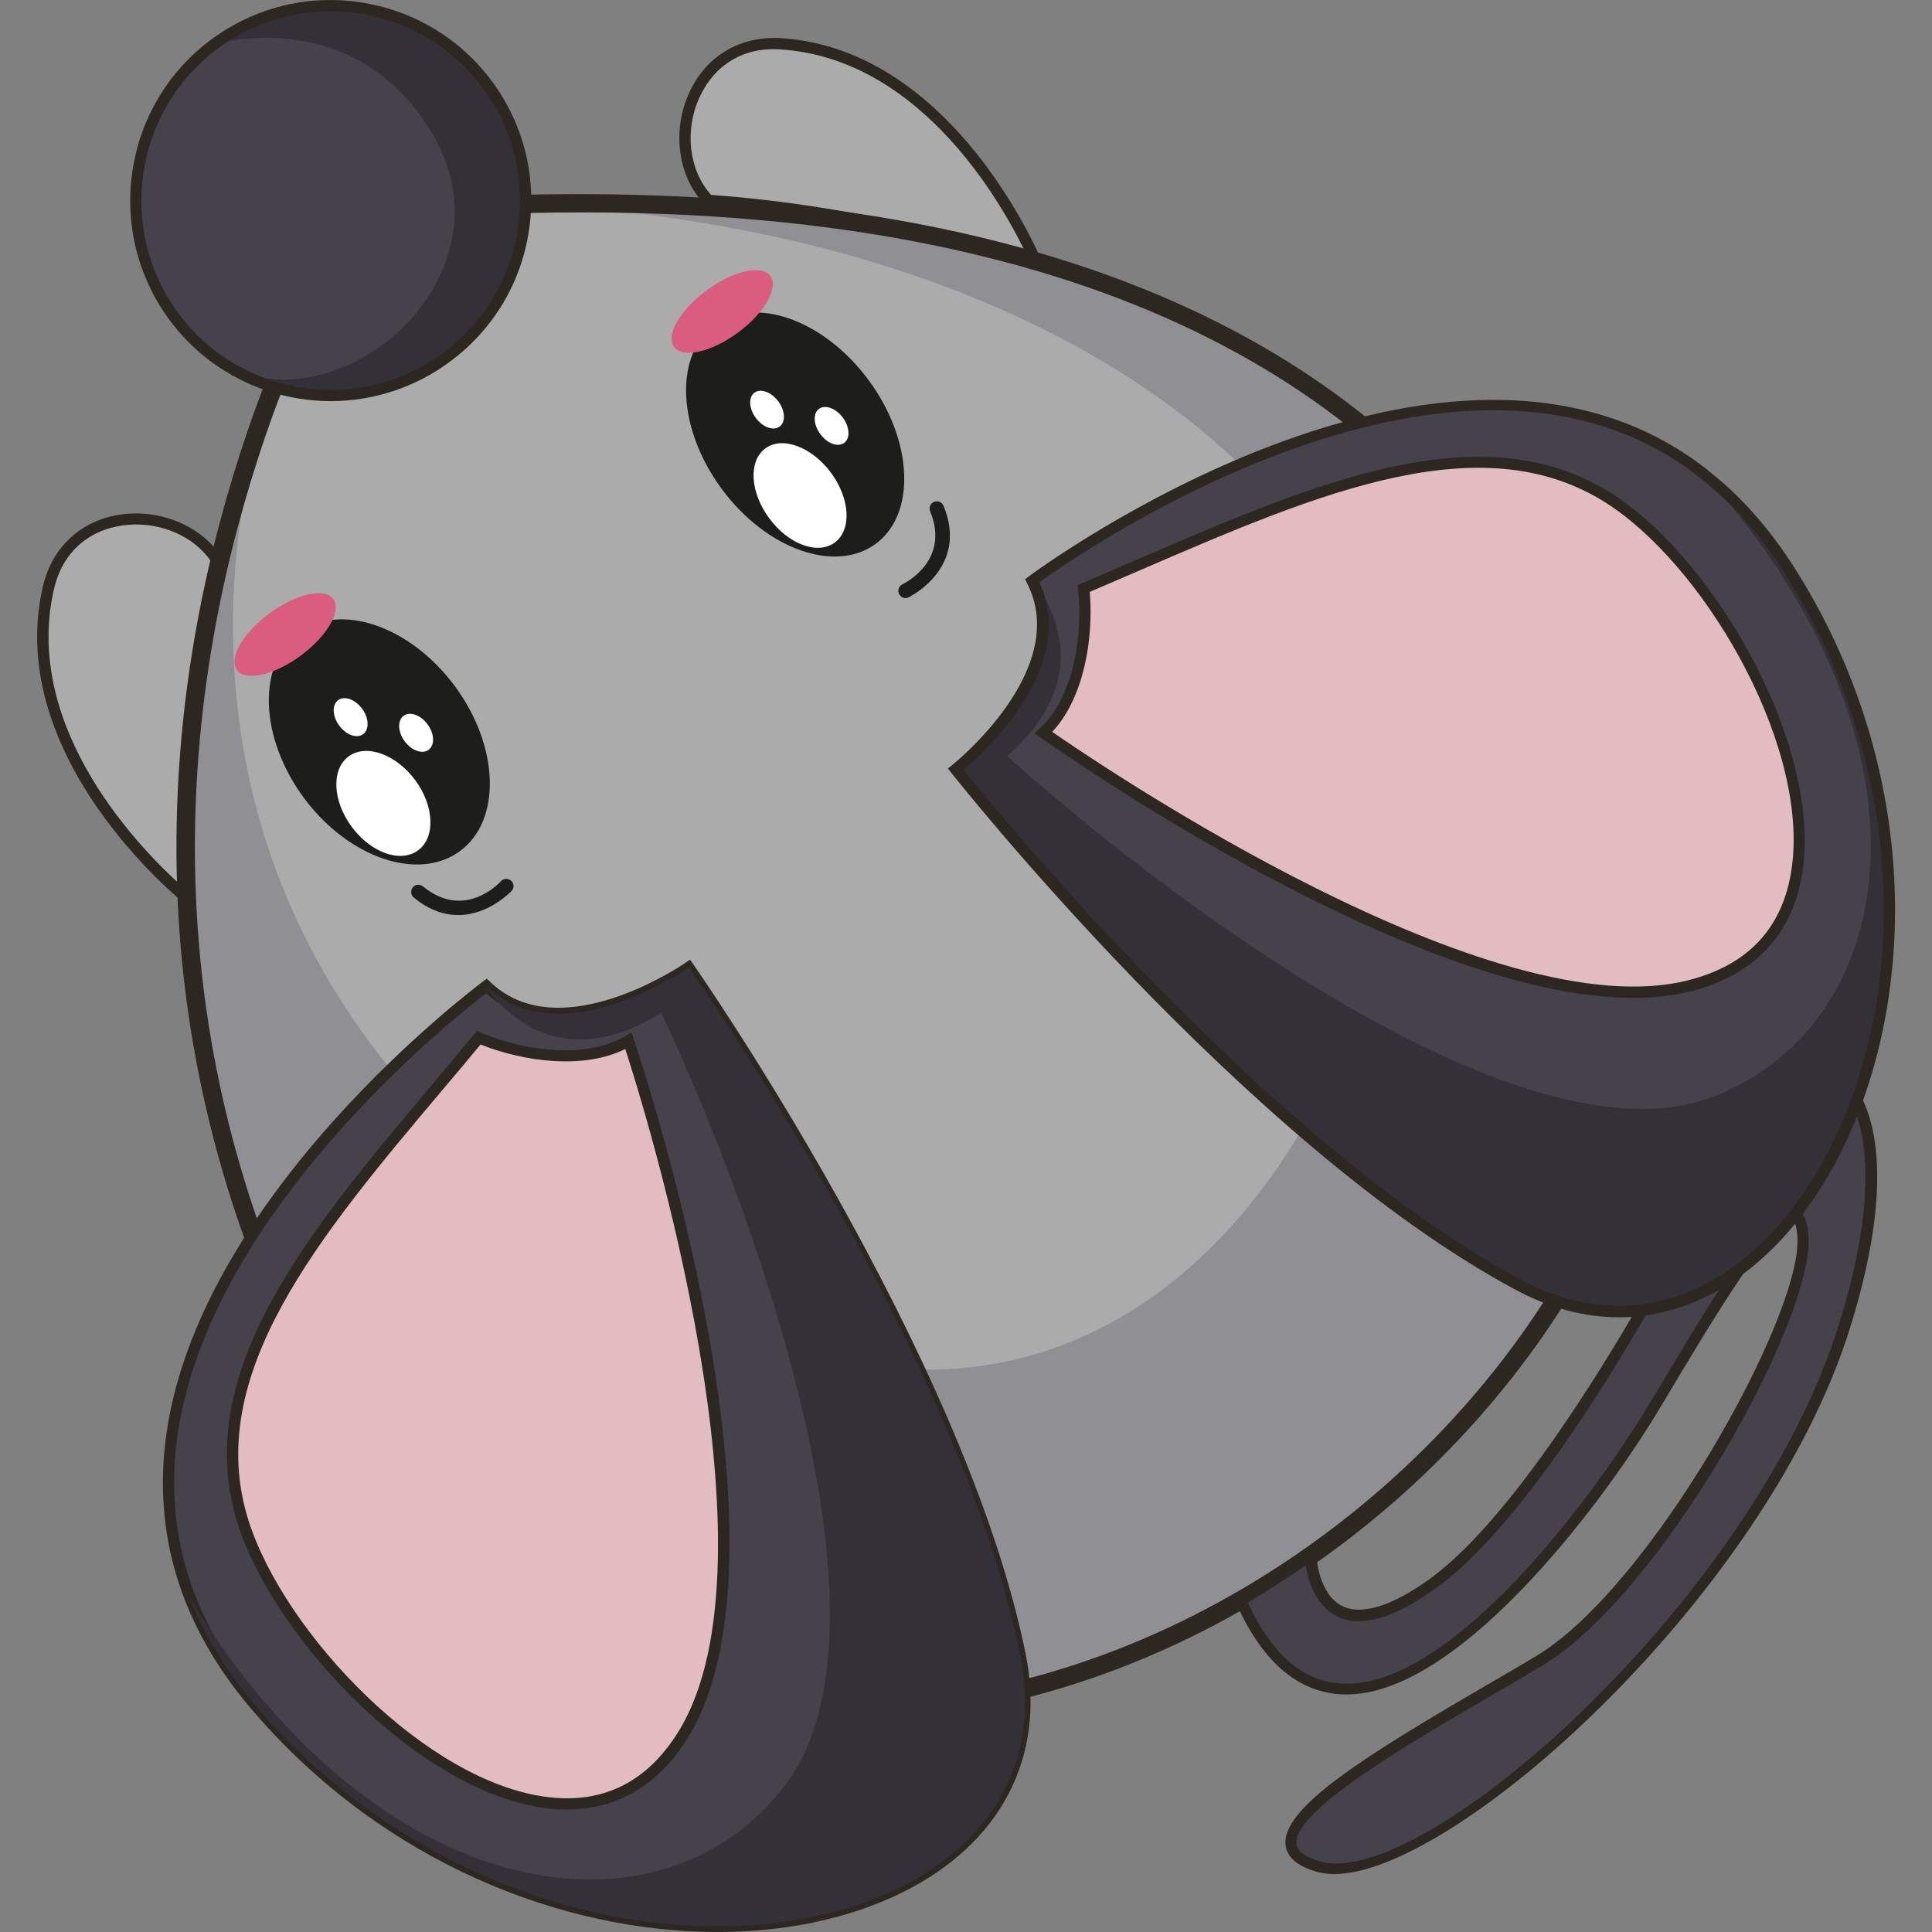
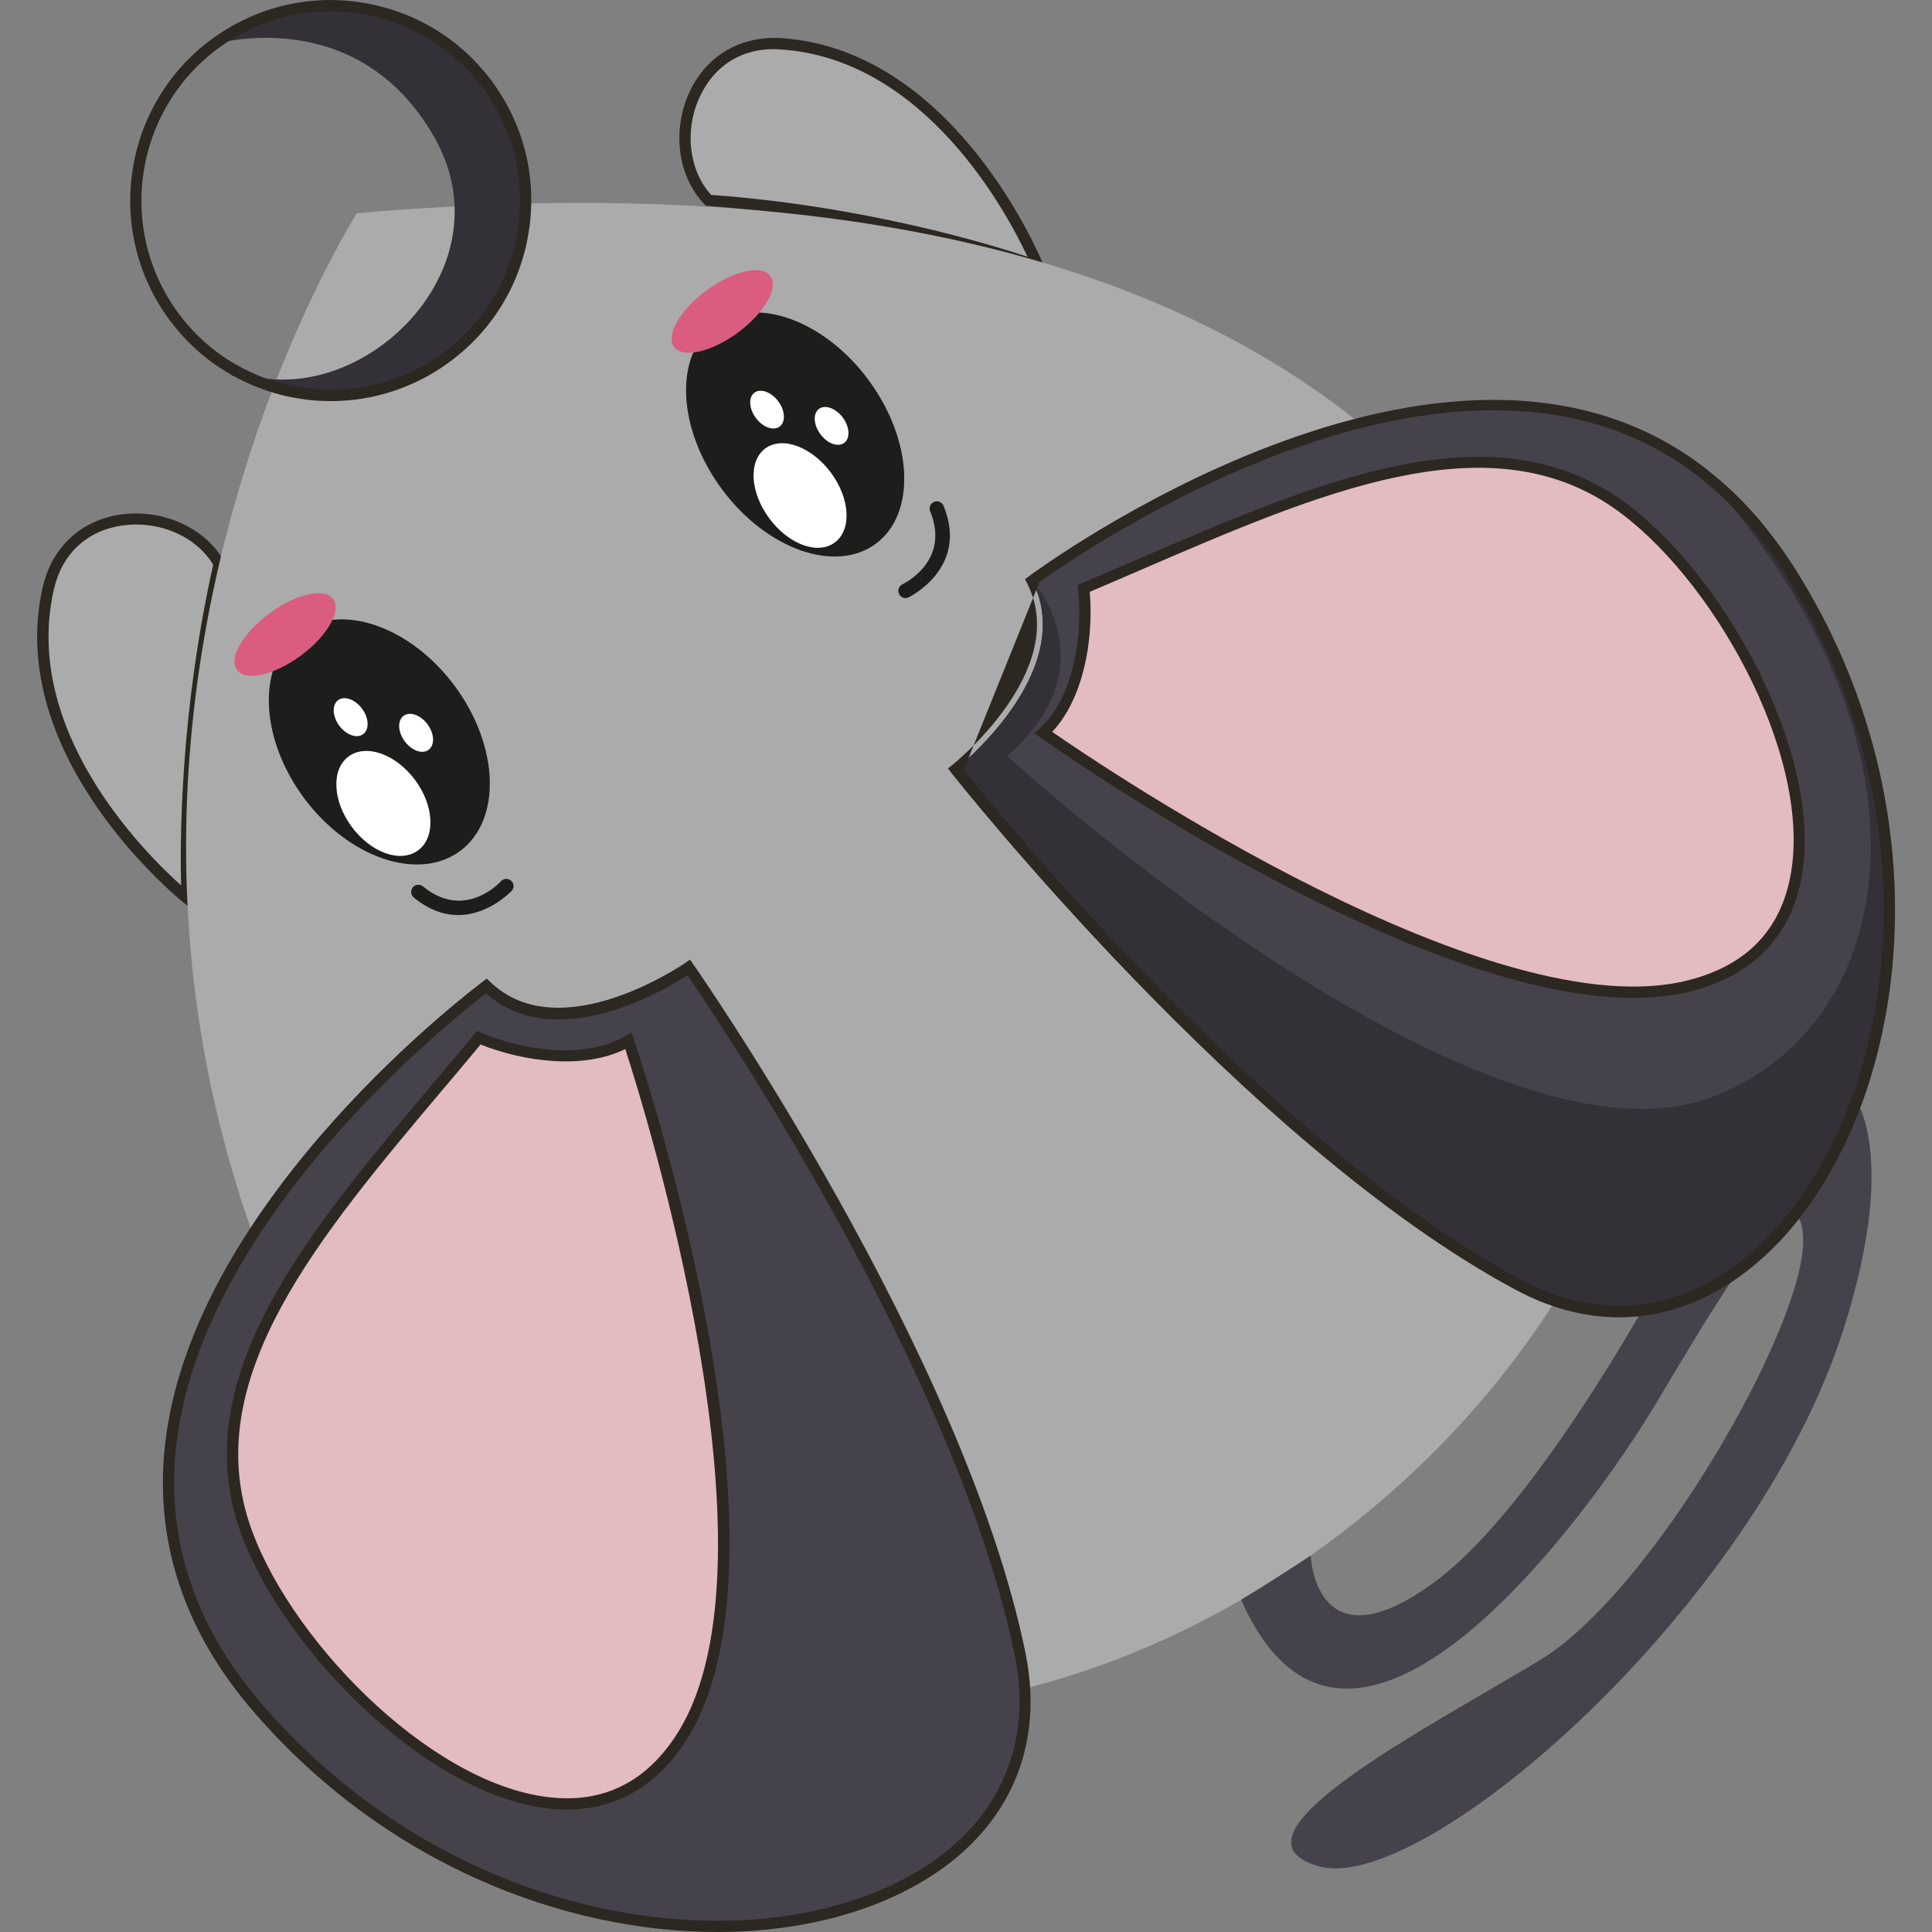
<svg xmlns="http://www.w3.org/2000/svg" version="1.1" id="Слой_1" x="0px" y="0px" viewBox="0 0 1024 1024" style="enable-background:new 0 0 1024 1024;" xml:space="preserve">
  <rect x="0" y="0" width="1024" height="1024" fill="#808080" stroke="none" />
  <style type="text/css">
	.st0{fill:#ABABAB;}
	.st1{fill:#2D2721;}
	.st2{fill:#908F93;}
	.st3{fill:#45424B;}
	.st4{fill:#E3BCBF;}
	.st5{fill:#1D1D1B;}
	.st6{fill:#FFFFFF;}
	.st7{fill:#DA5D80;}
	.st8{fill:#333038;}
</style>
  <g>
    <path class="st0" d="M99.2,476.1c0,0-94.3-74.6-73.6-164.5c10.8-47.1,72-45.8,90.6-12.7C94.3,395.8,99.2,476.1,99.2,476.1z" />
    <path class="st0" d="M99.2,476.1c0,0-94.3-74.6-73.6-164.5c10.8-47.1,72-45.8,90.6-12.7C94.3,395.8,99.2,476.1,99.2,476.1z" />
    <path class="st1" d="M102.6,482.6l-5.2-4.1c-1-0.8-95.6-76.8-74.7-167.5c4.8-21,20.3-35.3,41.3-38.3c22.2-3.1,44.8,7,54.8,24.8   l0.6,1l-0.3,1.1c-21.6,95.3-16.9,175.5-16.9,176.3L102.6,482.6z M72.3,278c-2.4,0-4.9,0.2-7.4,0.5c-18.8,2.7-32,15-36.3,33.7   c-17.3,75,48.3,140,67.4,157.1c-0.6-21.5-0.8-90.4,17-170C105.1,286.2,89.1,278,72.3,278z" />
    <path class="st0" d="M550.1,141.1c0,0-44.2-111.8-136.2-117.9c-48.2-3.2-64.7,55.7-38.3,83C474.7,113.2,550.1,141.1,550.1,141.1z" />
    <path class="st1" d="M555.3,146.2l-6.3-2.3c-0.7-0.3-76.2-27.9-173.7-34.7l-1.1-0.1l-0.8-0.8c-14.2-14.7-17.4-39.2-7.9-59.6   c9-19.3,27-29.8,48.6-28.5c92.8,6.2,138.3,118.7,138.8,119.8L555.3,146.2z M376.9,103.3c81.3,5.9,147.3,26,167.7,32.8   c-10.9-23.3-54.2-104.9-130.9-109.9c-19.3-1.4-34.8,7.9-42.8,25.1C362.6,69,365.1,90.3,376.9,103.3z" />
    <path class="st0" d="M835,671.7c-142.8,250.3-529.1,355.5-677.7,39C64.6,513.3,100,329.6,139.7,219.3c0-0.2,0.1-0.4,0.2-0.6   c24-66.1,49.3-105.7,49.3-105.7c31.1-2.7,60.8-4.3,89.3-5l0.1-0.1C897.1,93.4,900.7,537.4,835,671.7z" />
-     <path class="st2" d="M835,671.7c-142.8,250.3-529.1,355.5-677.7,39C64.6,513.3,100,329.6,139.7,219.3   c-18.3,59.9-68.4,293.6,192.6,455c301.6,186.5,451.1-181.4,398-320.5c-53.2-139-223.6-233.6-451.7-245.8   C897.1,93.4,900.7,537.4,835,671.7z" />
-     <path class="st1" d="M449,912.1c-4.6,0-9.3-0.1-13.9-0.3c-124.1-4.9-224.4-75.6-282.3-199c-91.6-195.3-60.2-377.1-17.8-495.2   c24.1-66.5,49.7-106.8,50-107.2l1.3-2l2.4-0.2c29.7-2.5,59.3-4.2,87.9-4.9l1.7-0.1C599.3,96,742.1,212.3,805.6,311.5   c87.2,136.1,67,294.5,33.7,362.4l-0.1,0.3C758.4,815.9,599.6,912.1,449,912.1z M192,117.8c-5.4,8.9-27,46.2-47.6,102.7   c-42,116.9-73,296,17.3,488.3C218,828.5,315.3,897.2,435.6,902c151.4,6.1,313.4-89.6,395.1-232.6c32.2-66,51.7-220-33.3-352.6   c-62.1-97-202.1-211.1-517.1-203.9l-1.7,0.1C250.4,113.7,221.3,115.3,192,117.8z" />
-     <path class="st3" d="M258.2,44.7c34.1,45.8,24.4,110.6-21.3,144.6c-33.8,25.1-77.8,26.5-112.3,7c0,0,0,0-0.1,0   c-0.2,0-0.4-0.1-0.5-0.2c-12.1-6.8-22.9-16.3-31.7-28.1c-34-45.7-24.4-110.6,21.3-144.6C159.4-10.6,224.2-1.1,258.2,44.7z" />
    <path class="st3" d="M257.8,522.6c0,0-277,203-120.7,383.2s436.2,131.7,403.7-28.7S365.1,512.8,365.1,512.8   S297.1,560.5,257.8,522.6z" />
    <path class="st1" d="M380.3,1024c-81.4,0-175.9-36-245.4-116.2C97.6,864.9,81.7,817,87.5,765.5c14.7-131.1,167-244.1,168.5-245.3   l2-1.5l1.8,1.7c37.1,35.8,102.9-9.7,103.5-10.1l2.4-1.7l1.7,2.4c1.4,2,143.9,206.4,176.2,365.5c11,54.5-12.9,100.7-65.7,126.7   C450.3,1016.8,416.6,1024,380.3,1024z M257.6,526.5c-17.8,13.6-150.6,119.1-164.2,239.6c-5.6,49.8,9.9,96.2,46,137.8   c98.6,113.7,248.2,137.1,336,93.9c50.2-24.7,73-68.5,62.5-120.1c-30.1-148.6-157.5-337.4-173.5-360.8   C351.6,525.2,294.4,559,257.6,526.5z" />
    <path class="st4" d="M333.2,551.6c0,0,90.5,267.7,29.1,367.5S156.9,894.3,129,807s52.5-169.8,124.8-257   C277.1,559.8,311.1,564.9,333.2,551.6z" />
    <path class="st1" d="M300.3,959.1c-3.5,0-7-0.2-10.6-0.7c-66.5-8.1-143.9-89-163.6-150.5c-25.7-80.4,37.5-155.3,104.3-234.7   c7-8.3,14.1-16.7,21-25.1l1.4-1.7l2,0.9c23.2,9.8,55.9,14.2,76.7,1.8l3.2-1.9l1.2,3.5c3.7,11,90.2,270.2,28.8,370.1   C349.3,946,327.2,959.1,300.3,959.1z M254.7,553.6c-6.5,7.9-13.1,15.7-19.7,23.5c-65.8,78.1-127.9,151.8-103.2,229.1   C151,866,226,944.7,290.4,952.5c29.5,3.6,52.8-8.1,69.3-34.9c56.3-91.5-18.1-330.3-28.3-361.6C309.6,566.9,278,562.9,254.7,553.6z" />
    <path class="st3" d="M948.8,302.8c127.5,201.6,0.2,455.6-144,378.1c-144.2-77.3-298.2-273.2-298.2-273.2s65.3-51.4,40.5-100   c0,0,218.7-164.8,356.2-56.3l0.1,0.1C919.9,264.4,935.1,281.3,948.8,302.8z" />
    <path class="st4" d="M553,388.3c0,0,230.2,163.9,343.5,133.9c113.3-30,35.4-203.8-40.1-255.7s-177.7,1.3-282.1,45.3   C577.1,337,572,371,553,388.3z" />
    <path class="st1" d="M865.6,528.9c-118.7,0-305.6-132-314.3-138.1l-3-2.1l2.7-2.5c17.8-16.2,23.1-48.8,20.4-73.9l-0.2-2.2l2-0.9   c10.1-4.3,20.1-8.6,30.1-12.9c95.3-41.1,185.3-79.9,254.8-32.2c53.3,36.6,108.4,134,96.9,200.1c-5.4,31.4-25.4,52.4-57.8,61   C887.5,527.7,876.8,528.9,865.6,528.9z M557.7,387.9C584.7,406.6,792,547,895.8,519.3c30.4-8,48.3-26.9,53.4-56.3   c11.1-64-42.6-158.5-94.4-194.1c-66.8-46-155.4-7.7-249.1,32.7c-9.3,4-18.7,8.1-28.1,12.1C579.7,338.8,574.4,370.1,557.7,387.9z" />
    <g>
      <g>
        <path class="st5" d="M382.5,259.1c-23.6-32-25.3-70.8-3.8-86.7c21.5-15.9,58.1-2.9,81.7,29.1c23.6,32,25.3,70.8,3.8,86.7     C442.7,304.1,406.1,291.1,382.5,259.1z" />
        <path class="st6" d="M407.7,274.7c-10.2-13.8-11.1-30.3-2.1-37c9-6.7,24.6-0.9,34.8,12.8c10.2,13.8,11.1,30.3,2.1,37     C433.4,294.3,417.9,288.5,407.7,274.7z" />
        <path class="st6" d="M434.8,230.1c-3.7-5-4-11-0.7-13.4c3.3-2.4,8.9-0.3,12.6,4.6c3.7,5,4,11,0.8,13.4     C444.1,237.2,438.5,235.1,434.8,230.1z" />
        <path class="st6" d="M400.6,221.5c-3.7-5-4-11-0.7-13.4c3.3-2.4,8.9-0.3,12.6,4.6c3.7,5,4,11,0.7,13.4     C409.9,228.5,404.3,226.5,400.6,221.5z" />
        <path class="st5" d="M161,422.8c-23.6-32-24.8-71.1-2.7-87.4c22.1-16.3,59.1-3.7,82.8,28.3c23.6,32,24.8,71.1,2.7,87.4     C221.7,467.4,184.6,454.7,161,422.8z" />
        <path class="st6" d="M186.4,438.2c-10.2-13.8-10.9-30.5-1.6-37.3c9.3-6.8,25-1.2,35.2,12.5s10.9,30.5,1.6,37.3     C212.3,457.6,196.6,452,186.4,438.2z" />
        <path class="st6" d="M214.5,392.9c-3.7-5-3.9-11-0.6-13.5c3.4-2.5,9.1-0.4,12.7,4.5c3.7,5,3.9,11,0.6,13.5     C223.9,399.9,218.2,397.9,214.5,392.9z" />
        <path class="st6" d="M179.8,384.6c-3.7-5-3.9-11-0.6-13.5c3.4-2.5,9-0.4,12.7,4.5c3.7,5,3.9,11,0.6,13.5     C189.2,391.6,183.5,389.6,179.8,384.6z" />
      </g>
      <g>
        <path class="st7" d="M357.3,183.9c-4.6-6.2,3.1-19.6,17.2-30c14.1-10.4,29.2-13.8,33.8-7.6c4.6,6.2-3.1,19.6-17.2,30     C377,186.7,361.8,190.1,357.3,183.9z" />
        <path class="st7" d="M125.6,355.1c-4.6-6.2,3.1-19.6,17.2-30c14.1-10.4,29.2-13.8,33.8-7.6c4.6,6.2-3.1,19.6-17.2,30     C145.3,357.9,130.1,361.3,125.6,355.1z" />
      </g>
      <path class="st5" d="M480,317c-1.4,0-2.8-0.8-3.5-2.2c-0.9-1.9-0.1-4.2,1.8-5.1c1-0.5,25.5-12.4,14.7-38.7c-0.8-2,0.1-4.2,2.1-5    c1.9-0.8,4.2,0.1,5,2.1c13.6,33-18.2,48.3-18.5,48.5C481,316.9,480.5,317,480,317z" />
      <path class="st5" d="M242.9,485c-7.2,0-15.2-2.4-23.6-9.3c-1.6-1.3-1.8-3.7-0.5-5.4c1.3-1.6,3.7-1.8,5.4-0.5    c21.9,18.1,40.5-1.8,41.3-2.7c1.4-1.6,3.8-1.7,5.4-0.3c1.6,1.4,1.7,3.8,0.3,5.4C270.9,472.4,259.2,485,242.9,485z" />
    </g>
    <path class="st3" d="M694.7,824.5c0,0,2.2,60.2,65,14.5c62.8-45.6,144.3-200.8,165-250.2c20.7-49.4,99.5-33.5,52.6,115.1   c-46.9,148.6-223.1,300.8-278.1,285.3c-55.1-15.4,56.5-72.8,116.7-109.1s140.7-177.9,139.8-223c-0.9-45.1-46.8,34.8-79.1,88.6   c-32.3,53.8-160.7,233.7-218.8,102.2C673.2,838.7,694.7,824.5,694.7,824.5z" />
-     <path class="st1" d="M707.2,993.3c-3.2,0-6.2-0.4-8.9-1.1c-10.4-2.9-16.1-7.7-16.9-14.1c-2.5-19.8,42.3-47.5,105.8-84.5   c9.6-5.6,18.8-10.9,27.1-15.9c60.5-36.5,139.2-177.8,138.4-220.4c-0.2-9.6-2.4-10.3-2.5-10.3c-9.4-2.9-45.5,57.6-64.8,89.9   l-6.3,10.5C846.8,801.1,769.6,901.8,710.4,898c-23.1-1.5-41.8-17.8-55.4-48.7l-1.1-2.4l2.3-1.4c15.3-9.2,36.6-23.4,36.9-23.5   l4.4-2.9l0.2,5.3c0,0.2,0.9,20.6,13.9,26.9c10.3,5,26.3-0.1,46.4-14.6c60.3-43.8,141.7-195.8,164-248.9   c8.8-20.9,27.6-31.6,44.9-25.2c24.1,8.8,42,51.4,13.3,142.4C935.6,845.8,771.5,993.3,707.2,993.3z M950,641.1   c0.6,0,1.1,0.1,1.7,0.2c6,1.6,6.8,9.9,6.9,16c0.9,44.8-77.9,187.5-141.3,225.6c-8.3,5-17.5,10.3-27.2,16   c-44.4,25.8-105.1,61.2-102.9,78.6c0.5,3.8,4.7,6.9,12.6,9.1c54.6,15.5,228.5-137.8,274.5-283.4c25.7-81.4,13.7-126.4-9.7-135   c-14.1-5.1-29.8,4.1-37.3,22c-17.4,41.5-99.7,203.3-166,251.4c-22.3,16.2-39.9,21.3-52.5,15.2c-11.7-5.7-15.5-19.4-16.7-26.9   c-6.6,4.3-19.8,12.9-30.7,19.6c12.6,27.2,29.1,41.6,49.3,42.8c1,0.1,2,0.1,3,0.1c56.3,0,129.1-96.1,160.2-147.9l6.3-10.4   C913.6,678.1,936.8,641.1,950,641.1z" />
    <path class="st8" d="M948.8,302.8c127.5,201.6,0.2,455.6-144,378.1c-144.2-77.3-298.2-273.2-298.2-273.2s65.3-51.4,40.5-100   c0,0,41.6,45.1-13.3,93c77.7,70,271.2,218.8,373,181c101.7-37.9,125-186.9-3.4-330.2C919.9,264.4,935.1,281.3,948.8,302.8z" />
-     <path class="st8" d="M137.1,905.9c156.3,180.3,436.1,131.7,403.6-28.7c-32.4-160.4-175.6-364.4-175.6-364.4s-68.1,47.7-107.4,9.9   c0,0,31.2,52.8,92.8,14.1c44.6,94.6,131.2,322.9,65.7,409.3c-65.6,86.4-215,65.7-315.2-98.5C108.6,867.1,120.4,886.6,137.1,905.9z" />
    <path class="st8" d="M124,196c0.2,0.1,0.4,0.2,0.6,0.3c0,0,0,0-0.1,0C124.3,196.2,124.1,196.1,124,196z" />
    <path class="st8" d="M258.2,44.7c34.1,45.8,24.4,110.6-21.3,144.6c-33.8,25.1-77.8,26.5-112.3,7c62.1,25.1,146.4-51.3,105.7-123.4   C189.4,0.8,113.6,23.4,113.6,23.4C159.4-10.6,224.2-1.1,258.2,44.7z" />
    <path class="st1" d="M175.3,212.6c-17.7,0-35.4-4.4-51.5-13.3l-0.8-0.2l-0.6-0.6c-12.6-7.1-23.5-16.8-32.4-28.7   C55,122.7,64.8,55.9,111.9,21c22.8-16.9,50.8-24,78.9-19.8s52.9,19,69.8,41.7l0,0c16.9,22.8,24,50.8,19.8,78.9   c-4.1,28.1-19,52.9-41.8,69.8C220,205.5,197.7,212.6,175.3,212.6z M125.8,193.6l0.2,0.1c34.5,19.5,77.3,16.8,109.1-6.8   c21.5-16,35.5-39.4,39.4-65.9c3.9-26.5-2.7-53-18.7-74.5l0,0C239.8,25,216.4,11,189.9,7.1c-26.6-4-53,2.7-74.5,18.7   c-44.4,33-53.7,96-20.7,140.4c8.4,11.3,18.7,20.4,30.5,27.1L125.8,193.6z" />
-     <path class="st1" d="M858.1,698.2c-18.1,0-36.6-4.8-54.8-14.6c-143.1-76.7-297.6-272.1-299.1-274l-1.8-2.3l2.3-1.8   c0.6-0.5,63.1-50.5,39.7-96.3l-1.1-2.2l2-1.5c2.2-1.7,222.1-164.9,359.9-56.3l0.6,0.6c16.7,12.9,32.2,30.5,45.6,51.6   c82,129.7,60.5,282.8-7.6,356C918.4,684.3,888.8,698.2,858.1,698.2z M510.8,408.1c17.8,22.1,161.8,198.5,295.4,270.2   c46.4,24.9,94.9,15.8,133.1-25.2c66.6-71.5,87.4-221.5,7-348.7l0,0c-13-20.6-28-37.6-44.7-50.6l-0.6-0.6   c-126.8-99.9-328,39.5-350.1,55.4C571.3,353.3,522.4,398.3,510.8,408.1z" />
+     <path class="st1" d="M858.1,698.2c-18.1,0-36.6-4.8-54.8-14.6c-143.1-76.7-297.6-272.1-299.1-274l-1.8-2.3l2.3-1.8   c0.6-0.5,63.1-50.5,39.7-96.3l-1.1-2.2l2-1.5c2.2-1.7,222.1-164.9,359.9-56.3l0.6,0.6c16.7,12.9,32.2,30.5,45.6,51.6   c82,129.7,60.5,282.8-7.6,356C918.4,684.3,888.8,698.2,858.1,698.2z M510.8,408.1c17.8,22.1,161.8,198.5,295.4,270.2   c46.4,24.9,94.9,15.8,133.1-25.2c66.6-71.5,87.4-221.5,7-348.7l0,0c-13-20.6-28-37.6-44.7-50.6l-0.6-0.6   c-126.8-99.9-328,39.5-350.1,55.4z" />
  </g>
</svg>